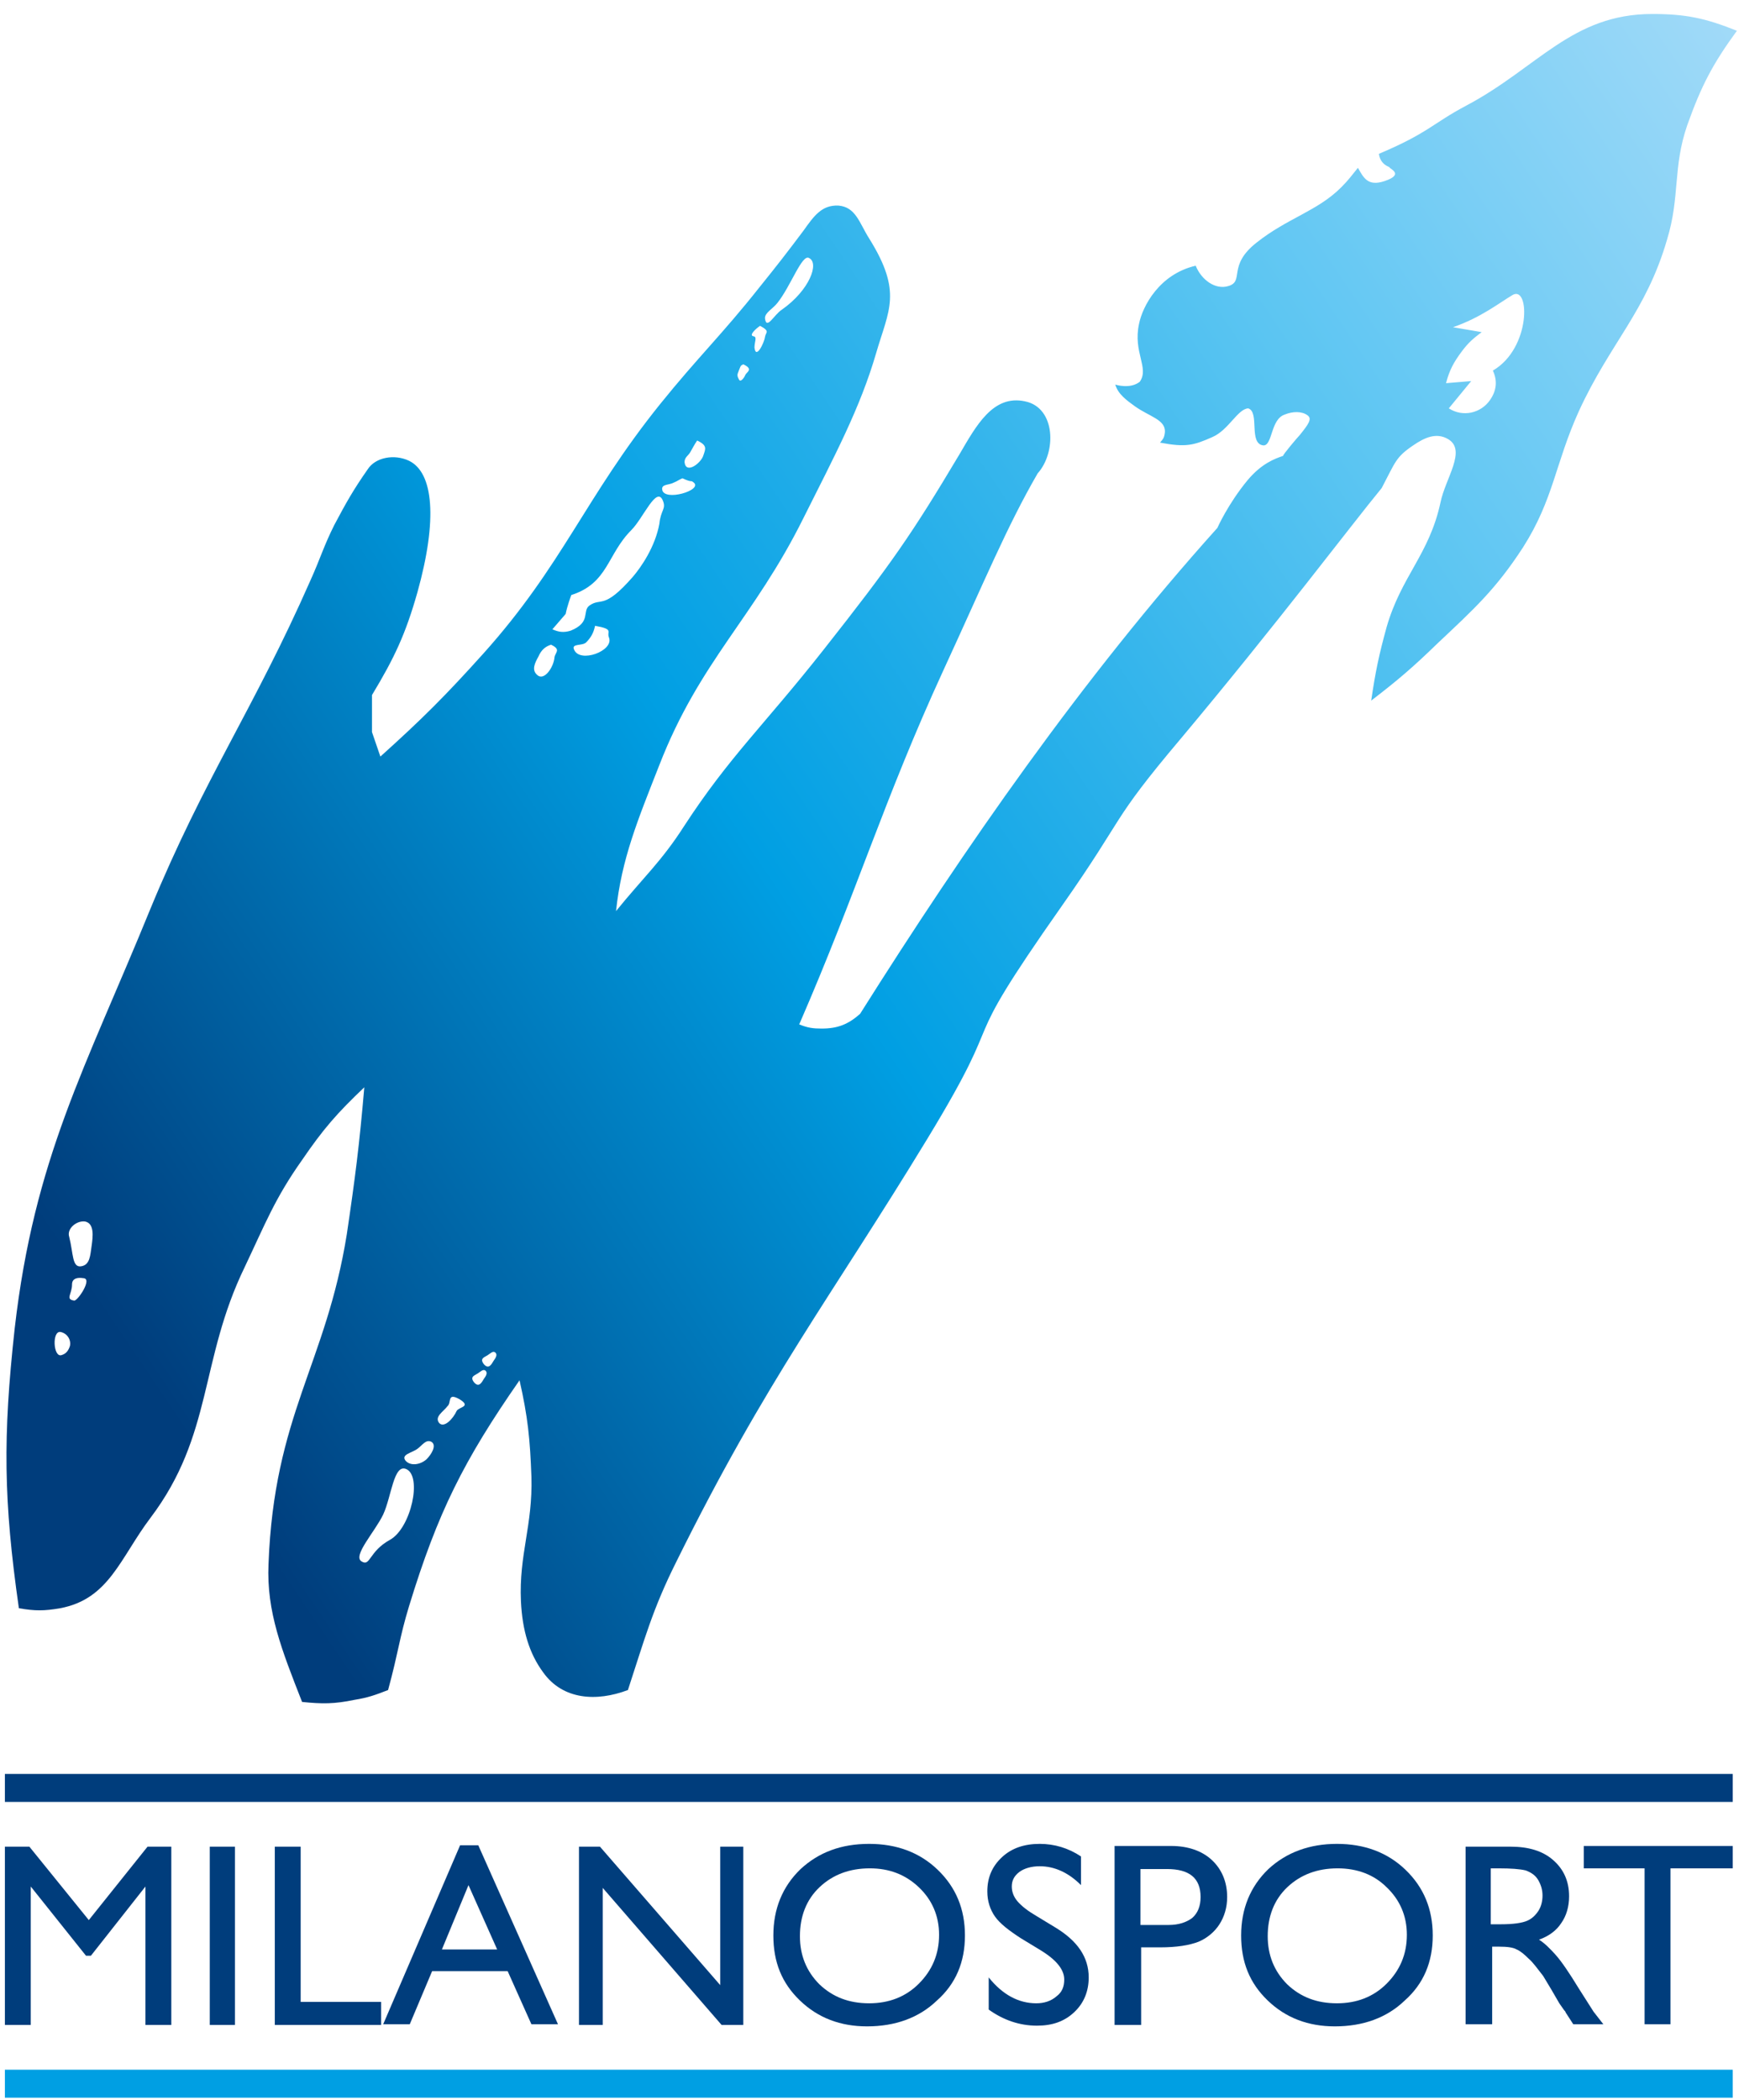
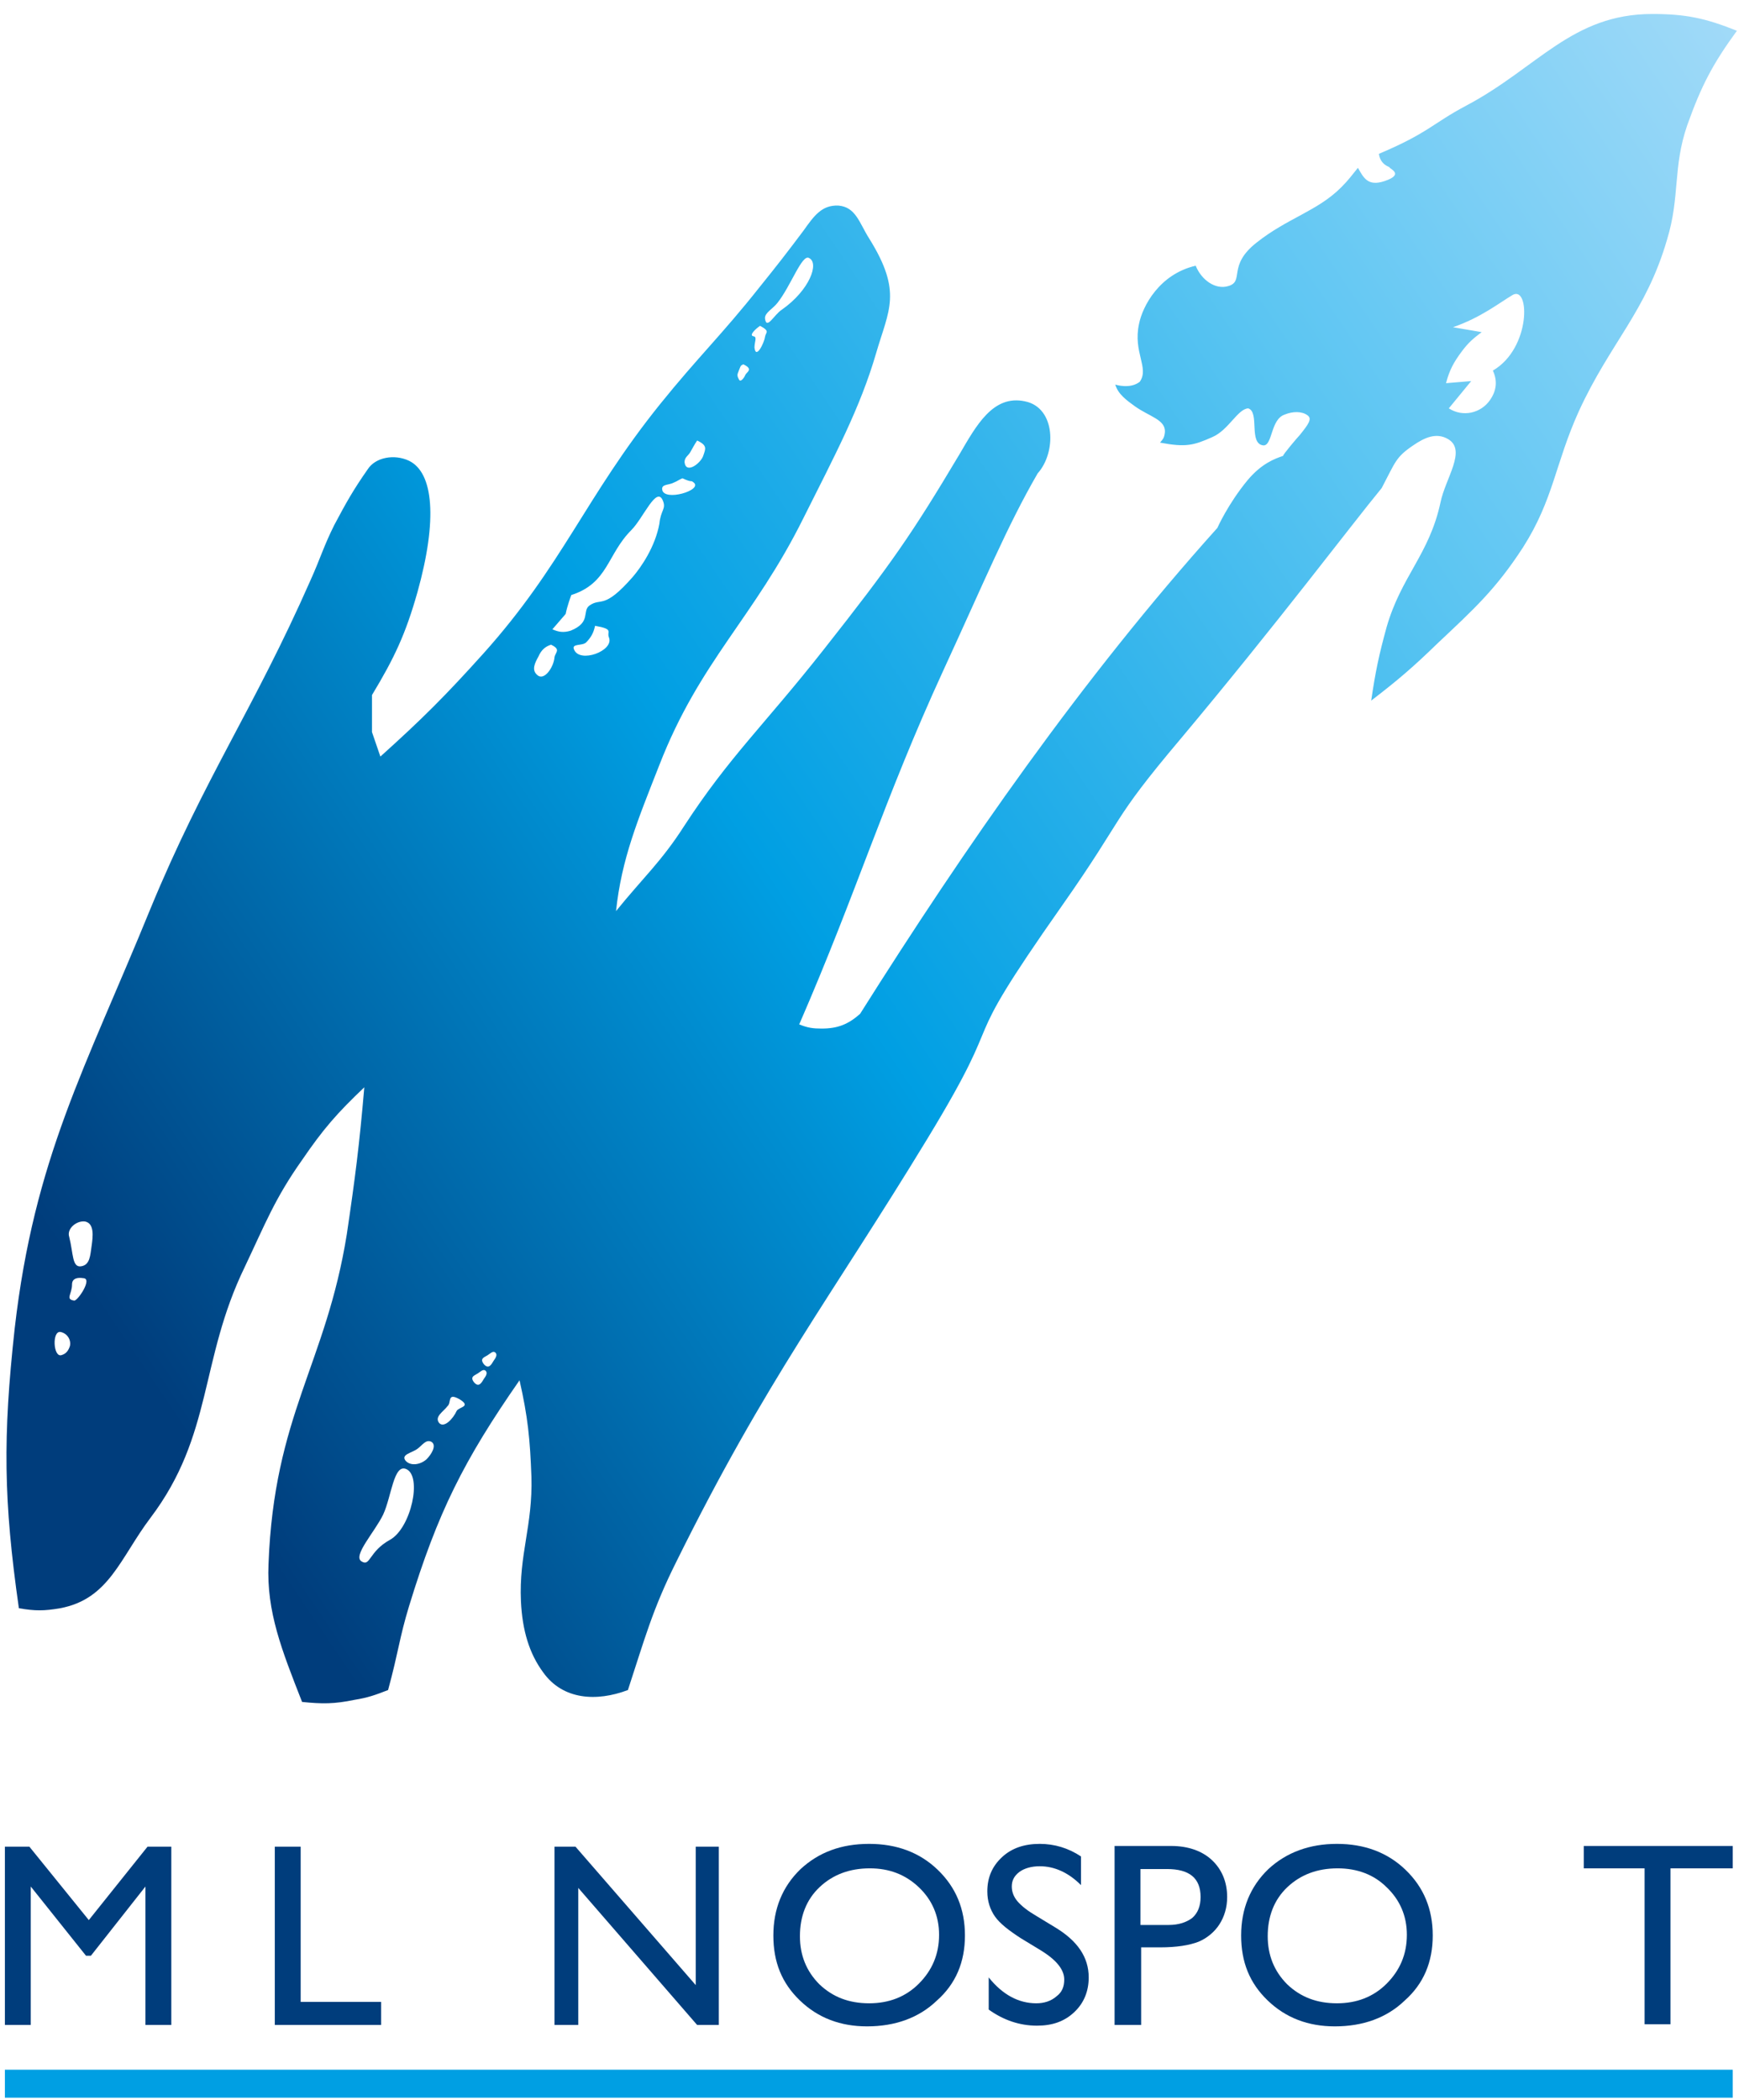
<svg xmlns="http://www.w3.org/2000/svg" id="Livello_1" x="0px" y="0px" viewBox="0 0 248.7 300.3" style="enable-background:new 0 0 248.7 300.3;" xml:space="preserve">
  <style type="text/css">	.st0{fill-rule:evenodd;clip-rule:evenodd;fill:url(#SVGID_1_);}	.st1{fill-rule:evenodd;clip-rule:evenodd;fill:#003D7C;}	.st2{fill-rule:evenodd;clip-rule:evenodd;fill:#009FE3;}	.st3{fill:#003D7C;}</style>
  <g id="Sfondo_1_" />
  <g id="Guide_1_" />
  <g id="Sfondo_2_" />
  <g id="Guide_2_" />
  <g id="Sfondo_3_" />
  <g id="Guide_3_" />
  <g>
    <linearGradient id="SVGID_1_" gradientUnits="userSpaceOnUse" x1="262.418" y1="25.236" x2="-11.084" y2="209.715">
      <stop offset="0" style="stop-color:#A1DAF8" />
      <stop offset="0.242" style="stop-color:#5BC5F2" />
      <stop offset="0.551" style="stop-color:#009FE3" />
      <stop offset="0.898" style="stop-color:#003D7C" />
      <stop offset="1" style="stop-color:#003D7C" />
    </linearGradient>
    <path class="st0" d="M210.4,54.5l-3.2,3.9c2,1.3,4.6,0.7,5.9-1.2c0.9-1.3,1.1-2.7,0.4-4.2c5.5-3.2,5.3-12.3,2.8-10.8  c-2,1.2-4.5,3.2-8.5,4.6l4.1,0.7c-1.2,0.9-1.9,1.5-2.8,2.7c-1.2,1.6-1.8,2.7-2.3,4.6L210.4,54.5z M11.6,181.1  c1.3-0.2,1.3-1.6,1.5-2.9c0.2-1.4,0.4-3.2-0.9-3.5c-1.2-0.2-2.7,1-2.3,2.2C10.5,179.3,10.3,181.3,11.6,181.1z M10.3,183.7  c0,1.4-1,2.1,0.3,2.3c0.5,0.1,2.7-3.2,1.3-3.2C11.3,182.7,10.3,182.7,10.3,183.7z M8.8,193.8c0.7-0.2,1-0.7,1.2-1.3  c0.2-0.9-0.4-1.8-1.3-2C7.4,190.2,7.6,194.2,8.8,193.8z M69.2,195.1c0.7,0.8,1.1,0,1.4-0.5c0.3-0.4,0.6-0.9,0.2-1.2  c-0.3-0.2-0.6,0.1-0.9,0.3C69.4,194.1,68.5,194.2,69.2,195.1z M67.8,197.7c0.7,0.8,1.1,0,1.4-0.5c0.3-0.4,0.6-0.9,0.2-1.2  c-0.3-0.2-0.6,0.1-0.9,0.3C68,196.7,67.1,196.8,67.8,197.7z M62.8,203.5c0.7,0.8,2-0.6,2.5-1.7c0.3-0.6,2.2-0.6,0.4-1.7  c-1.8-1-1.1,0.5-1.7,1C63.4,201.9,62.1,202.6,62.8,203.5z M58,208.9c0.7,0.8,2.1,0.6,3-0.2c0.7-0.7,1.5-2,0.7-2.5  c-0.8-0.4-1.3,0.5-2,1C58.9,207.8,57.3,208,58,208.9z M51.7,223.3c1.3,0.8,1-1.4,4.1-3.1c3-1.7,4.6-9.1,2.3-10.1  c-1.8-0.8-2.1,3.9-3.3,6.5C53.6,219.1,50.4,222.5,51.7,223.3z M76.8,96.5c1,1,2.4-1.1,2.5-2.5c0.1-0.7,1-1.1-0.5-1.8  c-0.9,0.3-1.4,0.8-1.8,1.7C76.5,94.8,76,95.8,76.8,96.5z M82.1,92.9c0.8,2,5.7,0.2,5-1.7c-0.4-0.9,0.8-1.2-2-1.7  c-0.2,1-0.6,1.7-1.3,2.4C83.2,92.4,81.7,92,82.1,92.9z M94.7,70c0.2,1.8,5.9,0.1,4.5-1c-0.5-0.4-0.1,0.1-1.6-0.6  c-0.5,0.2-0.7,0.4-1.2,0.6C95.7,69.4,94.6,69.2,94.7,70z M79,90c0.9,0.4,1.6,0.5,2.6,0.2c3-1.2,1.6-2.8,2.7-3.6  c1.7-1.2,2,0.7,6.2-4.1c1.2-1.4,3.2-4.3,3.8-7.6c0.2-2,1-2.1,0.5-3.3c-0.9-2.2-2.8,2.5-4.5,4.2c-3.5,3.5-3.3,7.6-8.6,9.3  c0,0-0.6,1.6-0.8,2.7L79,90z M97.9,66.1c0.2,1.8,2.4,0.1,2.7-1c0.3-0.9,0.6-1.4-0.9-2.1c-0.4,0.6-0.6,1-1,1.7  C98.4,65.2,97.9,65.4,97.9,66.1z M105.7,54.3c0.2,0.4,0.7-0.2,0.9-0.7c0.2-0.4,1.2-0.8-0.3-1.5c-0.3,0.2-0.3,0-0.6,0.8  C105.5,53.5,105.3,53.6,105.7,54.3z M107.9,49.7c0.2,1.8,1.4-0.7,1.5-1.5c0.1-0.7,0.8-0.8-0.7-1.6c-0.6,0.4-1.7,1.4-0.9,1.5  C108.3,48.2,107.9,48.9,107.9,49.7z M109.4,45.5c0.2,1.8,1.3-0.5,2.4-1.2c4-2.8,5.4-6.7,3.9-7.4c-1-0.6-2.6,4-4.5,6.4  C110.5,44.2,109.4,44.7,109.4,45.5z M52.1,155.5c-3.9,3.7-5.9,6-8.9,10.4c-3.9,5.5-5.3,9.2-8.2,15.3c-6.5,13.4-4.5,24-13.5,35.9  c-4.3,5.7-5.9,11.6-12.9,12.9c-2.3,0.4-3.6,0.4-5.9,0c-2.2-15.4-2.3-24.5-0.6-40c2.8-24.4,10.1-37.2,19.4-60  c7.8-18.9,14.7-28.4,22.9-47c1.4-3.1,1.9-4.9,3.4-7.9c1.7-3.2,2.7-5,4.8-8c1.1-1.7,3.8-2.2,5.9-1.2c3.5,1.7,4.1,8.4,1.2,18.8  c-1.7,6-3.3,9.4-6.5,14.7l0,5.3l1.2,3.5c6-5.4,9.3-8.7,14.7-14.7c11.4-12.7,14.6-22.4,25.3-35.7c5.4-6.7,8.9-10,14.2-16.7  c2.5-3.1,3.9-4.9,6.3-8.1c1.5-2.1,2.6-3.7,5-3.6c2.5,0.2,3,2.5,4.4,4.7c4.8,7.7,2.8,10.2,1,16.4c-2.3,7.9-5.9,14.6-10.4,23.6  c-7.1,14.3-14.8,20.4-20.6,35.3c-3.1,7.9-5.4,13.4-6.2,20.9c3.8-4.7,6.5-7.1,9.7-12.1c6.5-10,11.5-14.5,20-25.3  c9.7-12.3,12.6-16.5,19.4-27.9c2.4-4.1,4.8-8.6,9.4-7.6c4.4,0.9,4.5,7.3,1.8,10.3c-4.4,7.6-7.6,15.4-13.5,28.2  c-8.5,18.5-12.3,31.5-20.6,50.6c1.2,0.5,2,0.6,3.2,0.6c2.3,0,3.8-0.6,5.5-2.1c15-23.8,31.7-47.9,51.1-69.5c0,0,1.5-3.4,4.3-6.8  c2-2.4,3.9-3.1,5.1-3.5c-0.1-0.1,2.1-2.7,2.4-3c1.2-1.5,1.8-2.3,1.1-2.8c-0.8-0.6-2.1-0.6-3.3-0.1c-2,0.7-1.7,4.4-3,4.4  c-2.2-0.2-0.5-4.8-2.2-5.3c-1.5,0.1-2.8,3.1-5.1,4.1c-2.7,1.2-3.8,1.5-7.5,0.8c0.4-0.5,0.6-0.6,0.7-1.5c0.1-1.8-2.2-2.2-4.3-3.7  c-1.1-0.8-2.4-1.7-2.8-3.1c0,0,2.1,0.7,3.5-0.4c1.4-2-1-4.2-0.1-8.3c0.5-2.5,2.9-7.1,8.1-8.3c0.8,2,2.8,3.5,4.7,2.9  c2.3-0.7-0.2-2.9,4-6.2c4.4-3.5,8.7-4.5,12.1-7.9c1.1-1.1,1.5-1.7,2.4-2.8c0.8,1.4,1.4,2.7,3.8,1.9c3-1,0.6-1.8,0.7-2  c0.1,0-1.3-0.3-1.5-1.9c7.1-3,7.6-4.3,12.5-6.9C219.9,9.7,224.8,2,236.3,2c4.8,0,7.6,0.6,12.1,2.4c-3.5,4.8-5.1,7.9-7.1,13.5  c-2.1,6.1-1,10.2-2.9,16.4c-3,10.3-8.1,14.7-12.6,24.5c-3.4,7.5-3.6,12.6-8,19.5c-3.9,6-7,8.8-12.2,13.7c-3.5,3.4-5.6,5.2-9.5,8.2  c0.6-4.1,1.1-6.5,2.2-10.5c2.1-7.3,6.1-10.4,7.7-17.8c0.7-3.5,3.8-7.5,1.1-9.1c-1.7-1-3.4-0.2-5,0.9c-2.5,1.7-2.5,2.3-4.5,6.1  c-4.6,5.6-14.8,19.2-28.7,35.8c-10.3,12.2-7.8,10.8-17,23.9c-16.1,22.9-6.9,13-19.3,33.4c-13.8,22.7-22.9,34.2-35.9,60.5  c-3.4,6.8-4.5,11-6.9,18.3c-4.5,1.7-9.3,1.4-12.1-2.5c-2-2.7-3-6-3.2-10.2c-0.3-6.7,1.7-10.8,1.5-17.8c-0.2-5.4-0.5-8.5-1.7-13.8  c-8,11.5-11.7,18.9-15.8,32.3c-1.4,4.6-1.5,6.5-3,12c-1.8,0.7-2.9,1.1-4.8,1.4c-2.9,0.6-4.6,0.6-7.5,0.3  c-2.9-7.4-5.1-12.9-4.8-19.7c0.8-21.4,8.2-28.5,11.2-47.2C50.8,168.4,51.4,163.7,52.1,155.5z" />
    <g>
-       <rect x="0.7" y="253.7" class="st1" width="247.1" height="4" />
      <rect x="0.7" y="296" class="st2" width="247.1" height="4" />
      <path class="st3" d="M21.1,264.1h3.4v25.5h-3.7v-19.8l-7.8,9.9h-0.7l-7.9-9.9v19.8H0.7v-25.5h3.5l8.5,10.5L21.1,264.1z" />
-       <path class="st3" d="M30,264.1h3.6v25.5H30V264.1z" />
      <path class="st3" d="M39.3,264.1H43v22.2h11.5v3.3H39.3V264.1z" />
-       <path class="st3" d="M65.8,263.9h2.6l11.4,25.6H76l-3.4-7.6H61.8l-3.2,7.6h-3.8L65.8,263.9z M71.1,278.8l-4.1-9.2l-3.8,9.2H71.1z" />
-       <path class="st3" d="M102.8,264.1h3.5v25.5h-3.1l-17-19.6v19.6h-3.4v-25.5h3l17.2,19.8V264.1z" />
+       <path class="st3" d="M102.8,264.1v25.5h-3.1l-17-19.6v19.6h-3.4v-25.5h3l17.2,19.8V264.1z" />
      <path class="st3" d="M124.3,263.7c3.9,0,7.2,1.2,9.8,3.7c2.6,2.5,3.9,5.6,3.9,9.4c0,3.8-1.3,6.9-4,9.3c-2.6,2.5-6,3.7-10,3.7   c-3.8,0-7-1.2-9.6-3.7c-2.6-2.5-3.8-5.5-3.8-9.3c0-3.8,1.3-7,3.9-9.5C117.1,264.9,120.3,263.7,124.3,263.7z M124.4,267.2   c-2.9,0-5.3,0.9-7.2,2.7c-1.9,1.8-2.8,4.2-2.8,7c0,2.7,0.9,5,2.8,6.9c1.9,1.8,4.2,2.7,7.1,2.7c2.8,0,5.2-0.9,7.1-2.8   c1.9-1.9,2.9-4.2,2.9-7c0-2.7-1-5-2.9-6.8C129.5,268.1,127.2,267.2,124.4,267.2z" />
      <path class="st3" d="M148.8,278.9l-2.8-1.7c-1.7-1.1-3-2.1-3.7-3.1c-0.7-1-1.1-2.2-1.1-3.6c0-2,0.7-3.6,2.1-4.9   c1.4-1.3,3.2-1.9,5.4-1.9c2.1,0,4.1,0.6,5.9,1.8v4.1c-1.8-1.8-3.8-2.7-5.9-2.7c-1.2,0-2.2,0.3-2.9,0.8c-0.8,0.6-1.1,1.3-1.1,2.1   c0,0.8,0.3,1.5,0.8,2.1c0.6,0.7,1.5,1.4,2.7,2.1l2.8,1.7c3.1,1.9,4.7,4.2,4.7,7.1c0,2-0.7,3.7-2.1,5c-1.4,1.3-3.1,1.9-5.3,1.9   c-2.5,0-4.8-0.8-6.9-2.3v-4.6c2,2.5,4.3,3.7,6.8,3.7c1.1,0,2.1-0.3,2.9-1c0.8-0.6,1.1-1.4,1.1-2.4   C152.2,281.7,151.1,280.3,148.8,278.9z" />
      <path class="st3" d="M159.4,289.6V264h8.1c2.4,0,4.4,0.7,5.8,2c1.4,1.3,2.2,3.1,2.2,5.3c0,1.5-0.4,2.8-1.1,3.9   c-0.7,1.1-1.8,2-3,2.5c-1.3,0.5-3.1,0.8-5.5,0.8h-2.7v11.1H159.4z M166.9,267.3h-3.8v8h4c1.5,0,2.6-0.4,3.4-1   c0.8-0.7,1.2-1.7,1.2-3C171.7,268.6,170.1,267.3,166.9,267.3z" />
      <path class="st3" d="M191.2,263.7c3.9,0,7.2,1.2,9.8,3.7c2.6,2.5,3.9,5.6,3.9,9.4c0,3.8-1.3,6.9-4,9.3c-2.6,2.5-6,3.7-10,3.7   c-3.8,0-7-1.2-9.6-3.7c-2.6-2.5-3.8-5.5-3.8-9.3c0-3.8,1.3-7,3.9-9.5C184,264.9,187.3,263.7,191.2,263.7z M191.3,267.2   c-2.9,0-5.3,0.9-7.2,2.7c-1.9,1.8-2.8,4.2-2.8,7c0,2.7,0.9,5,2.8,6.9c1.9,1.8,4.2,2.7,7.1,2.7c2.8,0,5.2-0.9,7.1-2.8   c1.9-1.9,2.9-4.2,2.9-7c0-2.7-1-5-2.9-6.8C196.5,268.1,194.1,267.2,191.3,267.2z" />
-       <path class="st3" d="M209.6,289.6v-25.5h6.4c2.6,0,4.6,0.6,6.1,1.9c1.5,1.3,2.3,3,2.3,5.2c0,1.5-0.4,2.8-1.1,3.8   c-0.7,1.1-1.8,1.9-3.2,2.4c0.8,0.5,1.6,1.3,2.4,2.2c0.8,0.9,1.9,2.5,3.3,4.8c0.9,1.4,1.6,2.5,2.1,3.3l1.4,1.8h-4.3l-1.1-1.7   c0-0.1-0.1-0.2-0.2-0.3l-0.7-1l-1.1-1.9l-1.2-2c-0.8-1-1.4-1.9-2.1-2.5c-0.6-0.6-1.2-1.1-1.7-1.3c-0.5-0.3-1.4-0.4-2.5-0.4h-1   v11.1H209.6z M214.3,267.2h-1.1v8h1.4c1.9,0,3.1-0.2,3.8-0.5c0.7-0.3,1.2-0.8,1.6-1.4c0.4-0.6,0.6-1.4,0.6-2.2   c0-0.8-0.2-1.5-0.6-2.2c-0.4-0.7-1-1.1-1.8-1.4C217.4,267.3,216.1,267.2,214.3,267.2z" />
      <path class="st3" d="M226.5,264h21.3v3.2h-8.9v22.3h-3.7v-22.3h-8.7V264z" />
    </g>
  </g>
</svg>